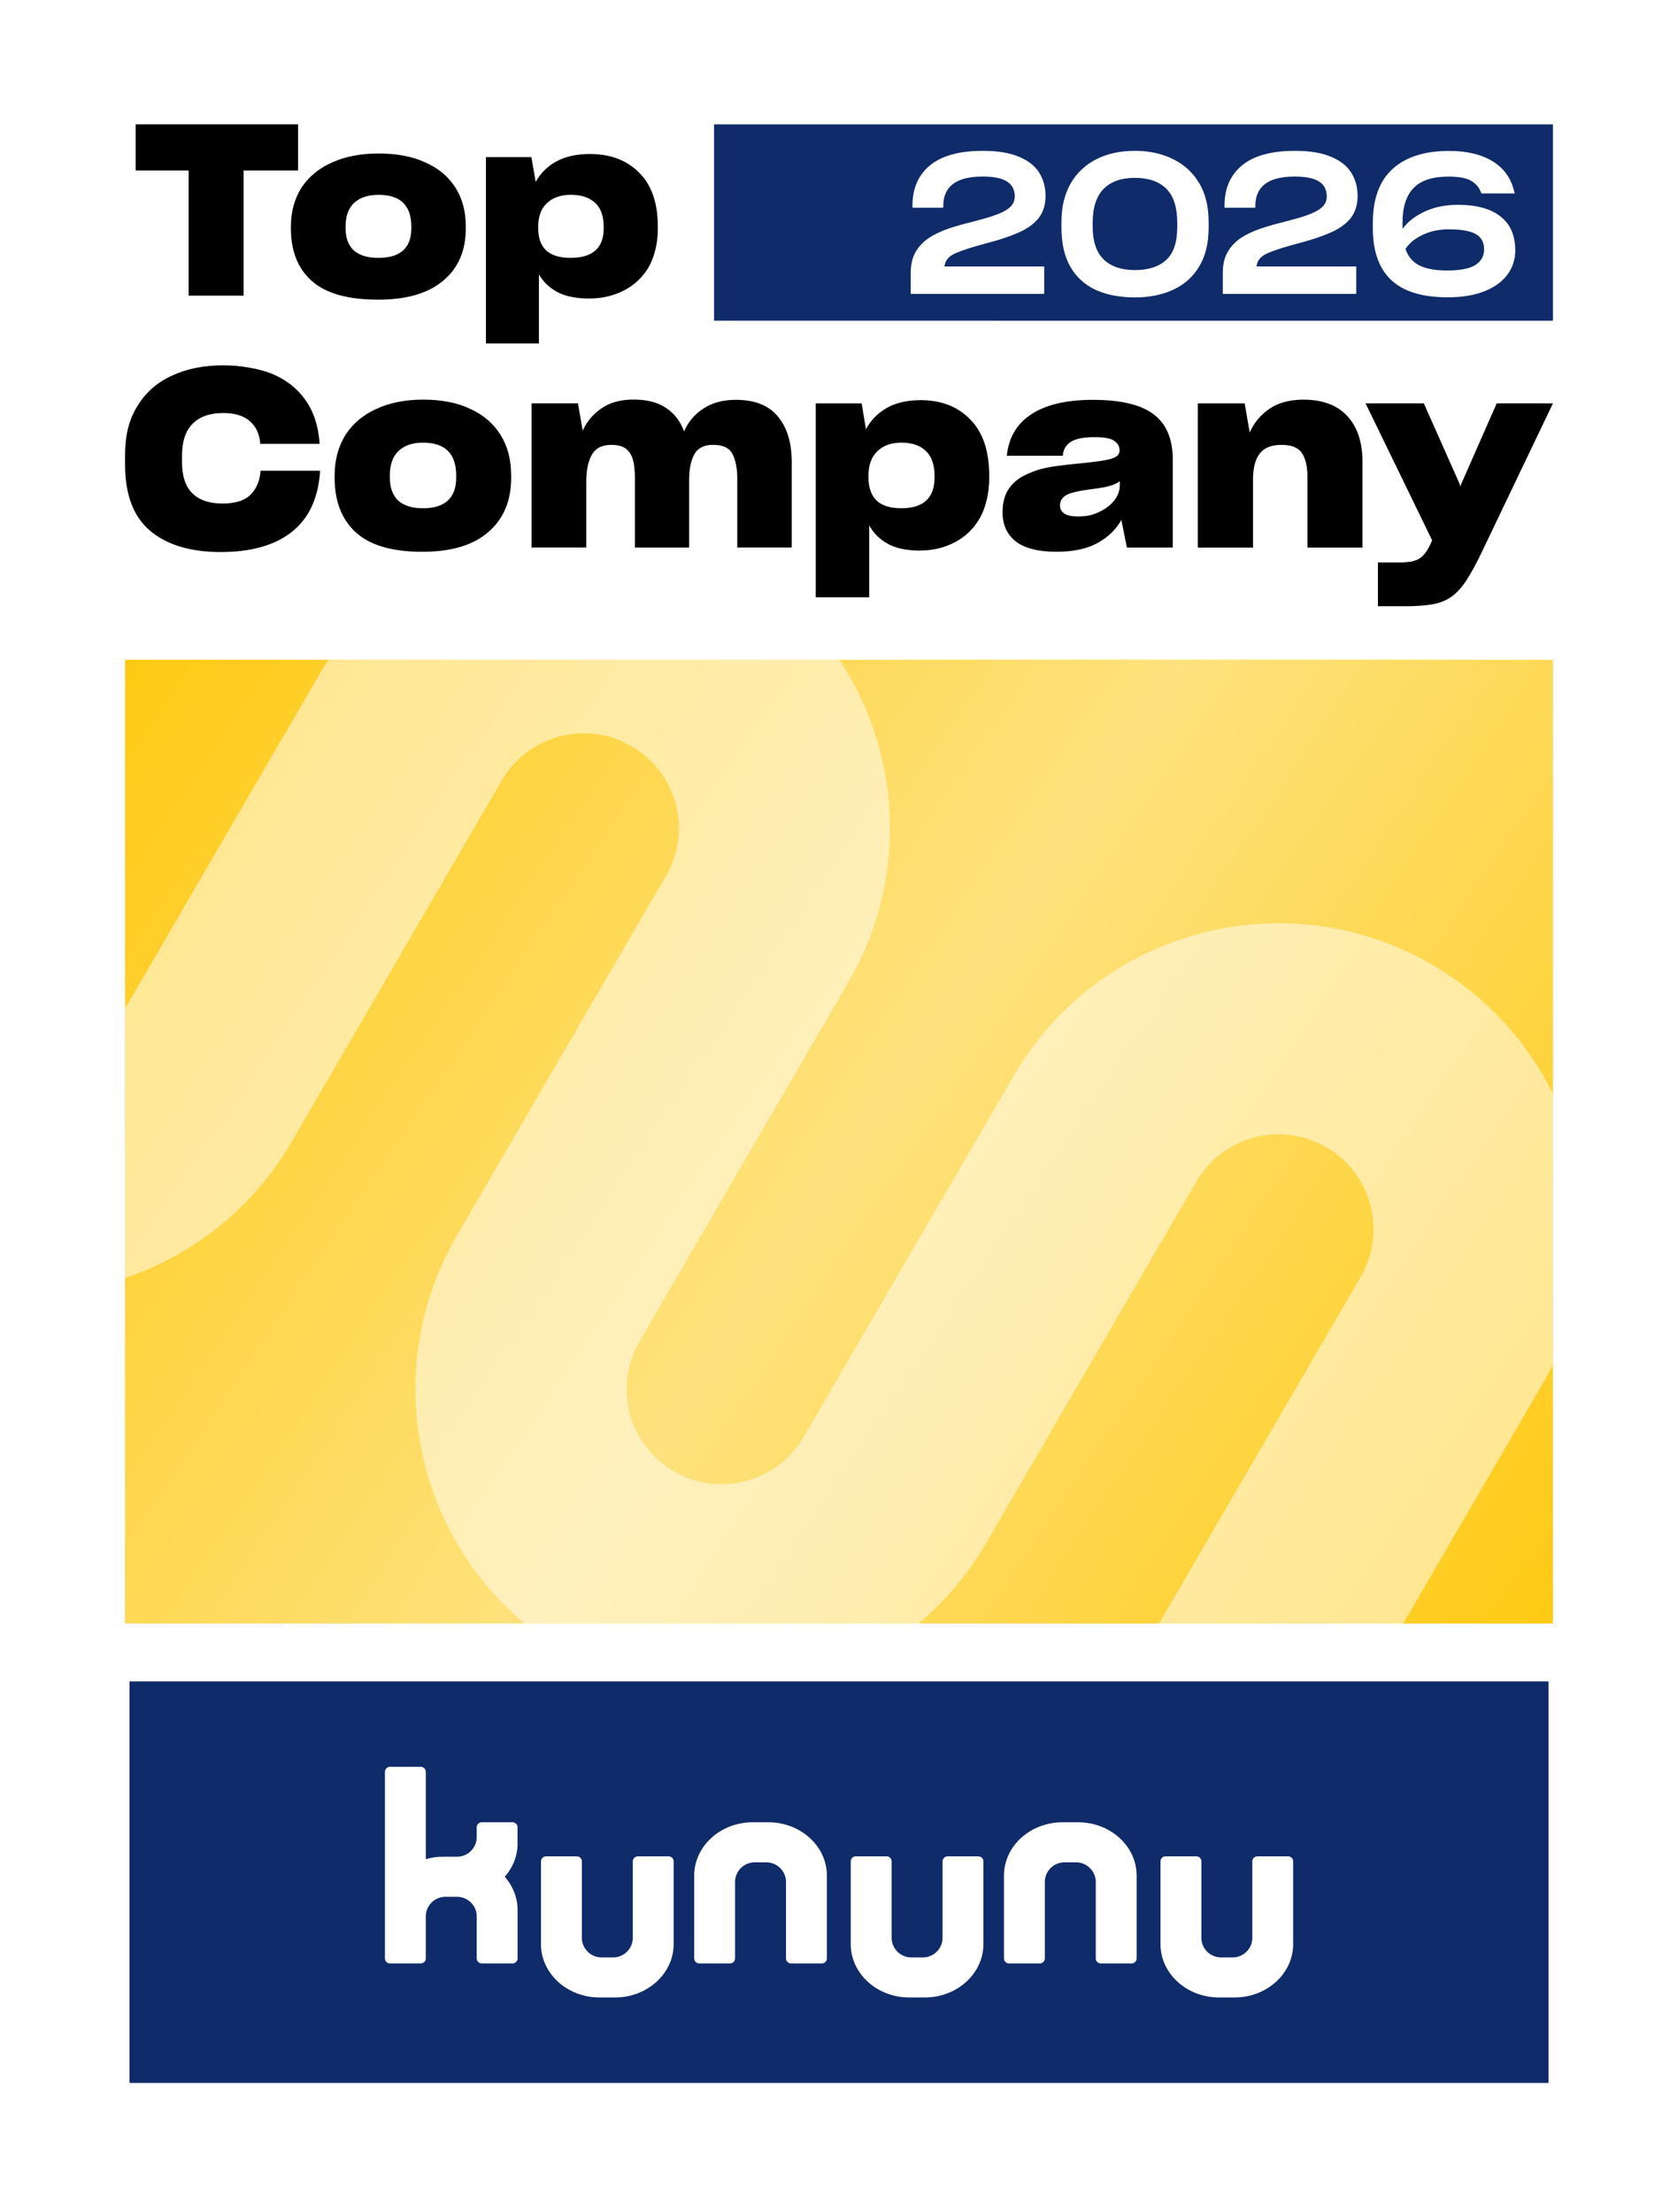
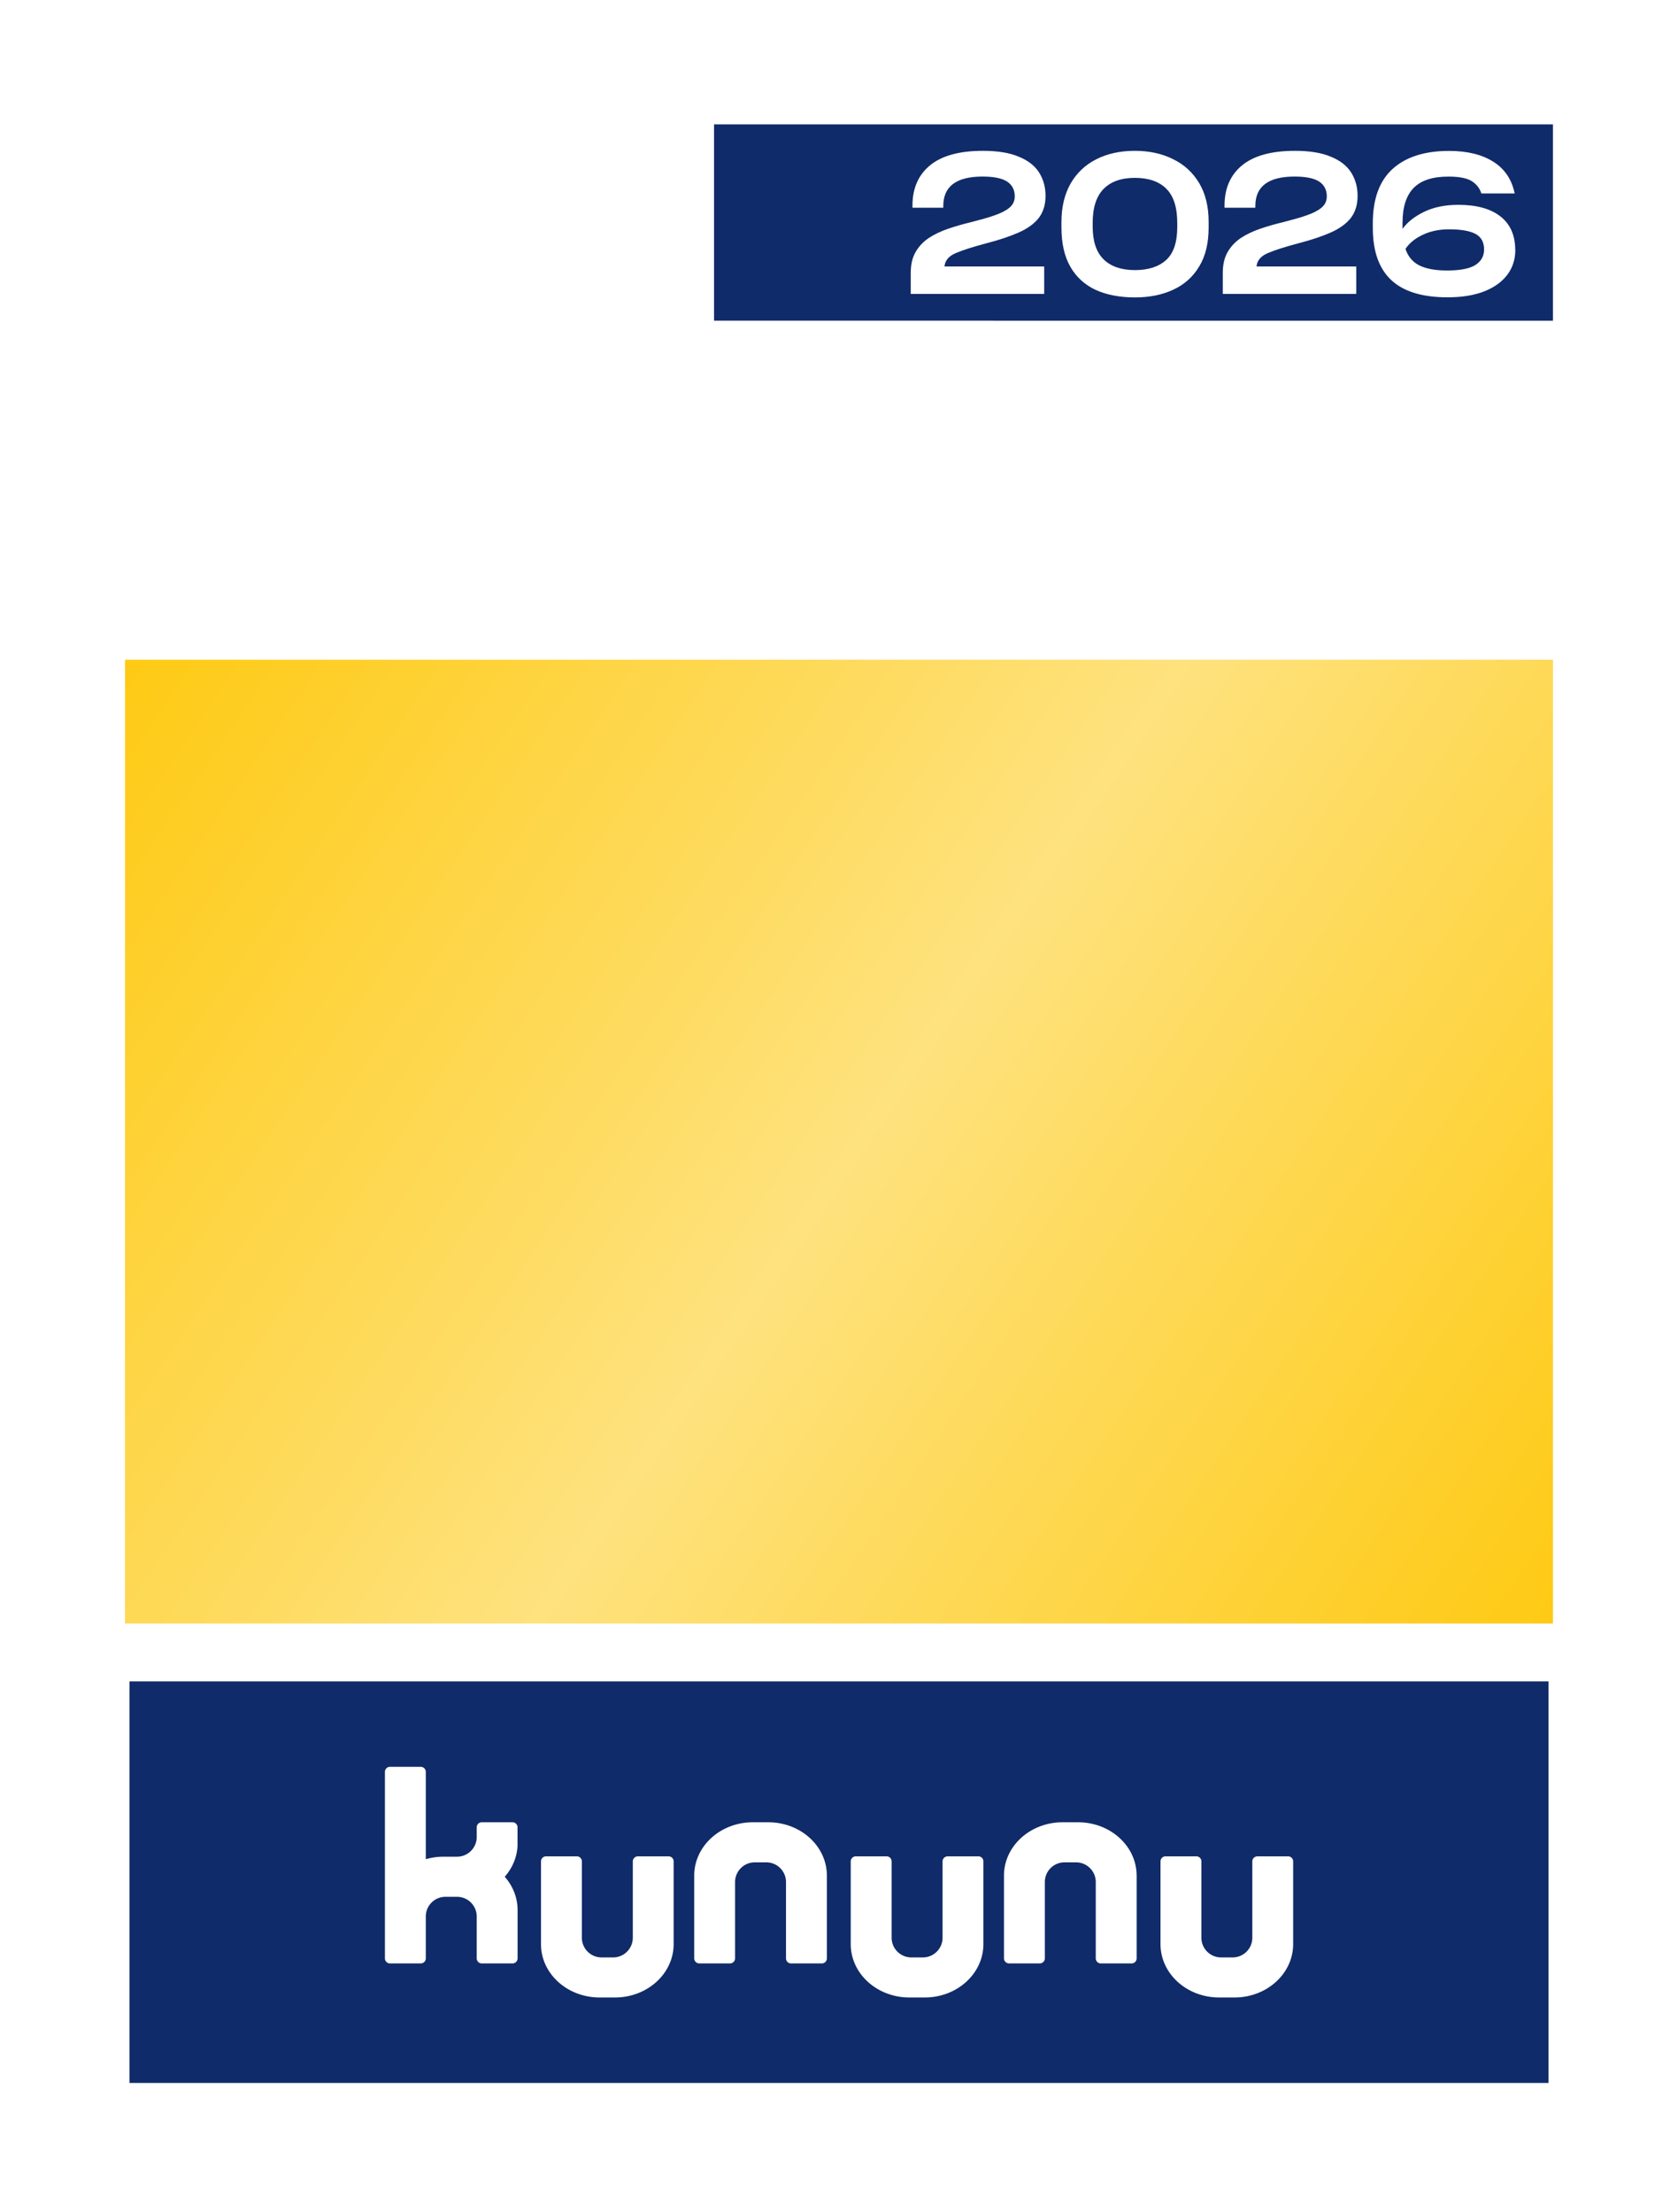
<svg xmlns="http://www.w3.org/2000/svg" id="mit_Rahmen" data-name="mit Rahmen" viewBox="0 0 600 791">
  <defs>
    <linearGradient id="Unbenannter_Verlauf_2" x1="39.71" x2="550.29" y1="591.06" y2="246.42" data-name="Unbenannter Verlauf 2" gradientTransform="matrix(1 0 0 -1 5 827)" gradientUnits="userSpaceOnUse">
      <stop offset="0" stop-color="#fff" stop-opacity="0" />
      <stop offset=".51" stop-color="#fff" stop-opacity=".45" />
      <stop offset="1" stop-color="#fff" stop-opacity="0" />
    </linearGradient>
    <clipPath id="clippath">
-       <path d="M451.66 734.95c-52.34-30.22-70.28-97.15-40.06-149.49l.06-.1 74.9-128.79c9.37-16.25 3.79-37.02-12.46-46.39s-37.02-3.79-46.39 12.46l-.06.1-74.91 128.81c-30.24 52.33-97.17 70.24-149.5 40.01-52.33-30.24-70.24-97.17-40.01-149.5l.06-.1 74.9-128.79c9.37-16.25 3.78-37.02-12.47-46.38-16.25-9.37-37.02-3.78-46.38 12.47l-.06.1-74.91 128.81C74.11 460.49 7.16 478.36-45.15 448.1a109.42 109.42 0 0 1-50.9-66.37c-7.6-28.03-3.67-57.94 10.91-83.05l58.97-102.14c10.21-17.68 32.63-24.45 50.64-14.84 18.93 10.09 25.59 33.76 14.95 52.18l-58.99 102.18c-9.19 15.91-4.37 36.43 11.22 46.15 16.38 10.21 37.83 4.76 47.4-11.83l.06-.1 74.91-128.81c30.24-52.33 97.17-70.24 149.5-40.01 52.33 30.24 70.24 97.17 40.01 149.5l-.06.1-74.9 128.79c-9.37 16.25-3.79 37.02 12.46 46.39s37.02 3.79 46.39-12.46l.06-.1 74.91-128.81c30.24-52.33 97.17-70.24 149.5-40.01 52.33 30.24 70.24 97.17 40.01 149.5l-.06.1-74.9 128.79c-9.37 16.25-3.78 37.02 12.47 46.38 16.25 9.37 37.02 3.78 46.38-12.47l58.96-102.12c10.21-17.68 32.63-24.45 50.64-14.84 18.93 10.09 25.59 33.76 14.95 52.18l-59.19 102.51c-30.22 52.34-97.15 70.28-149.49 40.06" style="fill:none" />
-     </clipPath>
+       </clipPath>
    <filter id="drop-shadow-1" width="582" height="773" x="9" y="9" filterUnits="userSpaceOnUse">
      <feOffset />
      <feGaussianBlur result="blur" stdDeviation="1" />
      <feFlood flood-color="#000" flood-opacity=".2" />
      <feComposite in2="blur" operator="in" />
      <feComposite in="SourceGraphic" />
    </filter>
    <style>.cls-5{fill:#fff}</style>
  </defs>
  <path d="M12.8 12.57h574.4v765.87H12.8z" style="fill:#fff;filter:url(#drop-shadow-1)" />
  <path id="Balken_2" d="M46.31 601.29H553.7v143.6H46.31z" data-name="Balken 2" style="fill:#102b69" />
  <g id="Logo">
    <path d="M239.07 663.86h-10.99c-1 0-1.81.81-1.81 1.81v27.29c0 3.89-3.15 7.04-7.04 7.04h-4.13c-3.83 0-6.94-3.06-7.04-6.86v-27.48c0-1-.81-1.81-1.81-1.81h-11c-1 0-1.81.81-1.81 1.81v29.83c.07 5.17 2.4 9.84 6.13 13.24 2.35 2.14 5.24 3.77 8.48 4.7 2 .58 4.12.89 6.34.89h5.53c2.21 0 4.34-.31 6.34-.89 8.47-2.45 14.61-9.67 14.61-18.19v-29.58c0-1-.81-1.81-1.81-1.81ZM349.83 663.86h-10.99c-1 0-1.81.81-1.81 1.81v27.29c0 3.89-3.15 7.04-7.04 7.04h-4.13c-3.83 0-6.94-3.06-7.04-6.86v-27.48c0-1-.81-1.81-1.81-1.81h-11c-1 0-1.81.81-1.81 1.81v29.83c.07 5.17 2.4 9.84 6.13 13.24 2.35 2.14 5.24 3.77 8.48 4.7 2 .58 4.12.89 6.34.89h5.53c2.21 0 4.34-.31 6.34-.89 8.47-2.45 14.61-9.67 14.61-18.19v-29.58c0-1-.81-1.81-1.81-1.81ZM460.59 663.86H449.6c-1 0-1.81.81-1.81 1.81v27.29c0 3.89-3.15 7.04-7.04 7.04h-4.13c-3.83 0-6.94-3.06-7.04-6.86v-27.48c0-1-.81-1.81-1.81-1.81h-11c-1 0-1.81.81-1.81 1.81v29.83c.07 5.17 2.4 9.84 6.13 13.24 2.35 2.14 5.24 3.77 8.48 4.7 2 .58 4.12.89 6.34.89h5.53c2.21 0 4.34-.31 6.34-.89 8.47-2.45 14.61-9.67 14.61-18.19v-29.58c0-1-.81-1.81-1.81-1.81ZM295.66 670.5c-.07-5.17-2.4-9.84-6.13-13.24-2.35-2.14-5.24-3.77-8.48-4.7-2-.58-4.12-.89-6.34-.89h-5.53c-2.21 0-4.34.31-6.34.89-8.47 2.45-14.61 9.67-14.61 18.19v29.58c0 1 .81 1.81 1.81 1.81h10.99c1 0 1.81-.81 1.81-1.81v-27.29c0-3.89 3.15-7.04 7.04-7.04h4.13c3.83 0 6.94 3.06 7.04 6.86v27.48c0 1 .81 1.81 1.81 1.81h11c1 0 1.81-.81 1.81-1.81v-29.83ZM406.42 670.5c-.07-5.17-2.4-9.84-6.13-13.24-2.35-2.14-5.24-3.77-8.48-4.7-2-.58-4.12-.89-6.34-.89h-5.53c-2.21 0-4.34.31-6.34.89-8.47 2.45-14.61 9.67-14.61 18.19v29.58c0 1 .81 1.81 1.81 1.81h10.99c1 0 1.81-.81 1.81-1.81v-27.29c0-3.89 3.15-7.04 7.04-7.04h4.13c3.83 0 6.94 3.06 7.04 6.86v27.48c0 1 .81 1.81 1.81 1.81h11c1 0 1.81-.81 1.81-1.81v-29.83ZM185.05 659.23v-5.85a1.8 1.8 0 0 0-1.79-1.71h-11c-1 0-1.8.81-1.8 1.8v3.47c0 3.89-3.15 7.04-7.04 7.04h-4.83c-2.21 0-4.34.31-6.34.89v-31.22c0-1-.81-1.81-1.81-1.81h-10.99c-1 0-1.81.81-1.81 1.81v66.69c0 1 .81 1.81 1.81 1.81h10.99c1 0 1.81-.81 1.81-1.81v-14.98c0-3.89 3.15-7.04 7.04-7.04h4.13c3.89 0 7.04 3.16 7.04 7.04v14.98c0 .31.08.6.22.85.3.57.9.96 1.59.96h10.99c1 0 1.81-.81 1.81-1.81v-17.27c0-4.51-1.72-8.65-4.59-11.92 2.87-3.27 4.59-7.41 4.59-11.92Z" class="cls-5" />
  </g>
  <path d="M44.71 235.94h510.58v344.64H44.71z" style="fill:#feca14" />
  <g style="clip-path:url(#clippath)">
-     <path d="M44.71 235.94h510.58v344.64H44.71z" style="opacity:.5;fill:#fff" />
-   </g>
+     </g>
  <path d="M44.71 235.94h510.58v344.64H44.71z" style="fill:url(#Unbenannter_Verlauf_2)" />
  <path d="M417.02 67.48c2.62 2.57 3.93 6.67 3.93 12.28v1.4c0 5.47-1.32 9.42-3.97 11.82-2.64 2.41-6.38 3.61-11.19 3.61s-8.6-1.29-11.19-3.86c-2.6-2.57-3.89-6.46-3.89-11.65v-1.4c0-5.43 1.3-9.46 3.89-12.11 2.6-2.64 6.33-3.97 11.19-3.97s8.61 1.29 11.23 3.86Zm138.27-23v70.2H255.32v-70.2zM337.72 95.27c.19-2.11 1.54-3.7 4.07-4.77 2.53-1.08 6.27-2.27 11.23-3.58 4.3-1.12 8.01-2.36 11.12-3.72s5.51-3.06 7.19-5.12c.84-1.08 1.47-2.28 1.89-3.61s.63-2.82.63-4.46q0-4.635-2.28-8.28c-1.52-2.43-3.94-4.33-7.26-5.68-1.64-.7-3.52-1.23-5.65-1.58s-4.53-.53-7.19-.53c-8.38 0-14.67 1.72-18.88 5.16s-6.32 8.25-6.32 14.42v.77h11.02v-.63q0-5.265 3.51-7.89c2.34-1.75 5.85-2.63 10.53-2.63 4.02 0 6.95.6 8.77 1.79s2.74 2.96 2.74 5.3c0 1.64-.63 2.98-1.89 4.04-1.26 1.05-3.06 1.98-5.4 2.77-1.17.42-2.43.82-3.79 1.19s-2.83.77-4.42 1.19c-2.95.7-5.72 1.5-8.32 2.39s-4.9 1.99-6.91 3.3c-2.01 1.36-3.59 3.04-4.74 5.05s-1.72 4.49-1.72 7.44v7.51h47.72v-9.82h-35.65Zm94.45-15.93c0-5.47-1.14-10.11-3.4-13.89-2.27-3.79-5.39-6.64-9.37-8.56-1.96-.98-4.08-1.72-6.35-2.21s-4.69-.74-7.26-.74c-5.19 0-9.77.99-13.72 2.98s-7.03 4.88-9.23 8.67c-1.08 1.87-1.89 3.97-2.46 6.28-.56 2.32-.84 4.83-.84 7.54v1.89c0 5.71 1.06 10.41 3.19 14.11q3.195 5.55 9.09 8.28c1.96.89 4.12 1.56 6.46 2s4.84.67 7.51.67c5.19 0 9.78-.92 13.75-2.77 3.98-1.85 7.06-4.62 9.26-8.32 1.12-1.82 1.96-3.91 2.53-6.25q.84-3.51.84-7.65v-2.04Zm17.13 15.93c.19-2.11 1.54-3.7 4.07-4.77 2.53-1.08 6.27-2.27 11.23-3.58 4.3-1.12 8.01-2.36 11.12-3.72s5.51-3.06 7.19-5.12c.84-1.08 1.47-2.28 1.89-3.61s.63-2.82.63-4.46q0-4.635-2.28-8.28c-1.52-2.43-3.94-4.33-7.26-5.68-1.64-.7-3.52-1.23-5.65-1.58s-4.53-.53-7.19-.53c-8.38 0-14.67 1.72-18.88 5.16s-6.32 8.25-6.32 14.42v.77h11.02v-.63q0-5.265 3.51-7.89c2.34-1.75 5.85-2.63 10.53-2.63 4.02 0 6.95.6 8.77 1.79s2.74 2.96 2.74 5.3c0 1.64-.63 2.98-1.89 4.04-1.26 1.05-3.06 1.98-5.4 2.77-1.17.42-2.43.82-3.79 1.19s-2.83.77-4.42 1.19c-2.95.7-5.72 1.5-8.32 2.39s-4.9 1.99-6.91 3.3c-2.01 1.36-3.59 3.04-4.74 5.05s-1.72 4.49-1.72 7.44v7.51h47.72v-9.82H449.3Zm92.5-5.83c0-5.28-1.77-9.3-5.3-12.05-3.52-2.76-8.54-4.14-15.03-4.14q-7.14 0-12.3 2.52c-3.43 1.68-5.99 3.71-7.67 6.1v-2.24c0-5.56 1.32-9.69 3.96-12.41 2.64-2.71 6.79-4.07 12.44-4.07 3.88 0 6.67.55 8.38 1.65s2.84 2.56 3.4 4.38h11.92c-1.03-5-3.58-8.79-7.64-11.35-4.06-2.57-9.34-3.86-15.83-3.86-8.69 0-15.41 2.14-20.15 6.41s-7.11 10.76-7.11 19.45v1.68c0 8.31 2.2 14.53 6.59 18.64s11.09 6.17 20.11 6.17c5.18 0 9.57-.71 13.18-2.14 3.59-1.42 6.35-3.42 8.27-5.99.93-1.26 1.64-2.63 2.1-4.1.47-1.47.7-3.02.7-4.66Zm-14.19-5.78c-2.03-1.1-5.2-1.65-9.5-1.65-3.5 0-6.63.65-9.39 1.96s-4.81 2.99-6.17 5.05c.93 2.76 2.6 4.73 5.01 5.92s5.69 1.79 9.85 1.79c4.76 0 8.16-.67 10.2-2 2.03-1.33 3.05-3.16 3.05-5.5 0-2.62-1.02-4.47-3.05-5.57" style="fill:#102b69" />
  <g id="Top_Company" data-name="Top Company">
-     <path d="M106.59 60.96V44.47H48.52v16.49h18.94v44.76h19.65V60.96h19.47ZM135.19 107.17c10.12 0 17.87-2.25 23.23-6.75 5.42-4.5 8.13-10.73 8.13-18.71v-.68q0-8.205-3.75-14.01c-2.5-3.93-6.1-6.92-10.81-8.97-2.32-1.08-4.88-1.88-7.68-2.39-2.74-.51-5.72-.77-8.93-.77-6.31 0-11.82 1.05-16.53 3.16-4.7 2.05-8.37 5.04-10.99 8.97-1.25 1.94-2.2 4.07-2.86 6.41-.66 2.33-.98 4.87-.98 7.6v.68c0 8.09 2.5 14.35 7.5 18.79q7.5 6.66 23.67 6.66Zm.09-14.95c-3.81 0-6.73-.88-8.76-2.65-1.97-1.82-2.95-4.47-2.95-7.94v-.6c0-3.76 1.01-6.58 3.04-8.46 2.09-1.94 5-2.9 8.76-2.9s6.85.94 8.75 2.82c1.97 1.88 2.95 4.73 2.95 8.54v.6c0 3.53-.98 6.18-2.95 7.94-1.97 1.77-4.91 2.65-8.84 2.65M204.05 92.22c-3.87 0-6.79-.88-8.75-2.65-1.91-1.82-2.86-4.5-2.86-8.03v-.43c0-3.7 1.04-6.52 3.13-8.46 2.09-1.99 4.94-2.99 8.58-2.99s6.64.97 8.67 2.9c2.03 1.88 3.04 4.75 3.04 8.63v.43c0 3.53-.98 6.18-2.95 7.94-1.97 1.77-4.91 2.65-8.84 2.65Zm6.7 14.53q6.705 0 12.24-2.82c3.75-1.88 6.73-4.67 8.93-8.37 1.07-1.88 1.88-3.96 2.41-6.24.6-2.33.89-4.87.89-7.6v-.6c0-8.54-2.23-15-6.7-19.39-4.41-4.44-10.27-6.66-17.6-6.66-4.7 0-8.7.88-11.97 2.65-3.22 1.77-5.69 4.21-7.41 7.35l-1.52-8.88h-16.26v66.63h18.94V98.13c1.55 2.68 3.75 4.78 6.61 6.32 2.92 1.54 6.73 2.31 11.44 2.31ZM78.98 197.41c10.76 0 19.18-2.37 25.25-7.11s9.47-11.86 10.19-21.34v-.62H93.14v.44c-.36 3.56-1.62 6.34-3.79 8.36-2.1 1.96-5.38 2.93-9.83 2.93-4.69 0-8.27-1.22-10.73-3.65s-3.7-6.14-3.7-11.11V163c0-5.16 1.26-8.98 3.79-11.47 2.53-2.55 6.16-3.82 10.91-3.82 4.15 0 7.3.95 9.47 2.85 2.16 1.84 3.43 4.42 3.79 7.74v.44h21.19v-.8c-.54-6.17-2.31-11.26-5.32-15.29-2.95-4.03-6.91-7.05-11.9-9.07-2.46-.95-5.14-1.66-8.03-2.13-2.89-.53-5.95-.8-9.2-.8-6.97 0-13.11 1.24-18.4 3.73-5.29 2.43-9.38 6.05-12.26 10.85-1.5 2.37-2.62 5.01-3.34 7.91s-1.08 6.08-1.08 9.51v3.38c0 10.85 3.01 18.79 9.02 23.83s14.43 7.56 25.25 7.56ZM151.12 197.32c10.22 0 18.04-2.34 23.45-7.02 5.47-4.68 8.21-11.17 8.21-19.47v-.71c0-5.69-1.26-10.55-3.79-14.58-2.53-4.09-6.16-7.2-10.91-9.34-2.34-1.13-4.93-1.96-7.76-2.49-2.77-.53-5.77-.8-9.02-.8-6.37 0-11.93 1.1-16.68 3.29-4.75 2.13-8.45 5.25-11.09 9.34-1.26 2.02-2.22 4.24-2.89 6.67-.66 2.43-.99 5.07-.99 7.91v.71c0 8.42 2.53 14.94 7.58 19.56s13.02 6.94 23.9 6.94Zm.09-15.56c-3.85 0-6.79-.92-8.84-2.76-1.98-1.9-2.98-4.65-2.98-8.27v-.62c0-3.91 1.02-6.85 3.07-8.8 2.1-2.02 5.05-3.02 8.84-3.02s6.91.98 8.84 2.93c1.98 1.96 2.98 4.92 2.98 8.89v.62c0 3.67-.99 6.43-2.98 8.27-1.98 1.84-4.96 2.76-8.93 2.76M209.63 172.16q0-5.955 1.98-9.51c1.32-2.37 3.67-3.56 7.03-3.56 2.34 0 4.12.5 5.32 1.51s2.01 2.37 2.43 4.09q.36 1.335.45 2.85c.12 1.01.18 2.07.18 3.2v25.07h19.39v-24.19c0-3.73.6-6.76 1.8-9.07 1.26-2.31 3.52-3.47 6.76-3.47 3.55 0 5.86 1.1 6.94 3.29 1.14 2.19 1.71 5.1 1.71 8.71v24.72h19.48v-30.5c0-6.94-1.65-12.39-4.96-16.36-3.25-3.97-8.27-5.96-15.06-5.96-4.57 0-8.42 1.04-11.54 3.11-3.13 2.02-5.44 4.74-6.94 8.18-1.32-3.62-3.46-6.4-6.4-8.36-2.95-2.02-6.82-3.02-11.63-3.02s-8.39 1.04-11.45 3.11c-3.01 2.02-5.26 4.68-6.76 8l-1.71-9.78h-16.59v51.57h19.57v-23.65ZM322.26 181.76c-3.91 0-6.85-.92-8.84-2.76-1.92-1.9-2.89-4.68-2.89-8.36v-.44c0-3.85 1.05-6.79 3.16-8.8 2.1-2.07 4.99-3.11 8.66-3.11s6.7 1.01 8.75 3.02c2.04 1.96 3.07 4.95 3.07 8.98v.44c0 3.67-.99 6.43-2.98 8.27-1.98 1.84-4.96 2.76-8.93 2.76m6.76 15.12c4.51 0 8.63-.98 12.35-2.93 3.79-1.96 6.79-4.86 9.02-8.71 1.08-1.96 1.89-4.12 2.43-6.49.6-2.43.9-5.07.9-7.91v-.62c0-8.89-2.25-15.62-6.76-20.18-4.45-4.62-10.37-6.94-17.76-6.94-4.75 0-8.78.92-12.08 2.76-3.25 1.84-5.74 4.39-7.49 7.65l-1.53-9.25h-16.41v69.36h19.12v-25.7c1.56 2.79 3.79 4.98 6.67 6.58 2.95 1.6 6.79 2.4 11.54 2.4ZM385.52 184.7c-2.16 0-3.79-.33-4.87-.98-1.08-.71-1.62-1.72-1.62-3.02 0-.77.18-1.45.54-2.05.42-.65.99-1.19 1.71-1.6.84-.47 1.98-.86 3.43-1.16 1.44-.36 3.61-.71 6.49-1.07 2.28-.3 4.18-.65 5.68-1.07 1.56-.47 2.74-1.04 3.52-1.69v1.51c0 1.9-.66 3.7-1.98 5.42-1.32 1.66-3.13 3.02-5.41 4.09-1.08.53-2.25.95-3.52 1.25-1.26.24-2.58.36-3.97.36Zm17.41 11.11h16.41v-31.48c0-7.35-2.28-12.74-6.85-16.18-4.51-3.44-11.75-5.16-21.73-5.16-9.44 0-16.77 1.72-22 5.16-5.17 3.38-8.09 8.33-8.75 14.85h20.02c.12-2.13 1.02-3.76 2.71-4.89 1.74-1.19 4.63-1.78 8.66-1.78 3.49 0 5.83.44 7.03 1.33 1.26.89 1.89 2.02 1.89 3.38q0 1.425-1.17 2.22c-.78.53-2.13.98-4.06 1.33-1.02.18-2.22.36-3.61.53-1.32.18-2.89.36-4.69.53-3.79.36-6.91.71-9.38 1.07-2.46.36-4.57.8-6.31 1.33-.9.3-1.77.62-2.62.98-.78.3-1.56.65-2.34 1.07-2.53 1.3-4.45 3.05-5.77 5.25q-1.89 3.195-1.89 7.74v.09c0 4.51 1.59 8 4.78 10.49 3.19 2.43 8.03 3.65 14.52 3.65 6.07 0 11-1.07 14.79-3.2s6.58-4.86 8.39-8.18l1.98 9.87ZM448.02 171.72q0-6.315 2.34-9.42c1.56-2.13 4.18-3.2 7.85-3.2s5.98.98 7.31 2.93c1.32 1.96 1.98 4.77 1.98 8.45v25.34h19.66v-30.85c0-6.88-1.8-12.27-5.41-16.18s-8.84-5.87-15.69-5.87c-4.93 0-8.99 1.1-12.17 3.29-3.13 2.13-5.47 4.95-7.03 8.45l-1.8-10.4h-16.77v51.57h19.75v-24.1ZM502.63 216.8c3.85 0 7.06-.24 9.65-.71s4.81-1.36 6.67-2.67c1.86-1.3 3.64-3.23 5.32-5.78s3.52-5.9 5.5-10.05l25.52-53.35h-20.11l-12.72 28.9-.27.89-.27-.98-12.81-28.81h-20.83l23.81 48.99-.63 1.42c-.78 1.66-1.62 2.96-2.52 3.91-.84.95-1.89 1.6-3.16 1.96-.66.24-1.44.38-2.34.44-.84.12-1.8.18-2.89.18h-7.85v15.65h9.92Z" />
-   </g>
+     </g>
</svg>